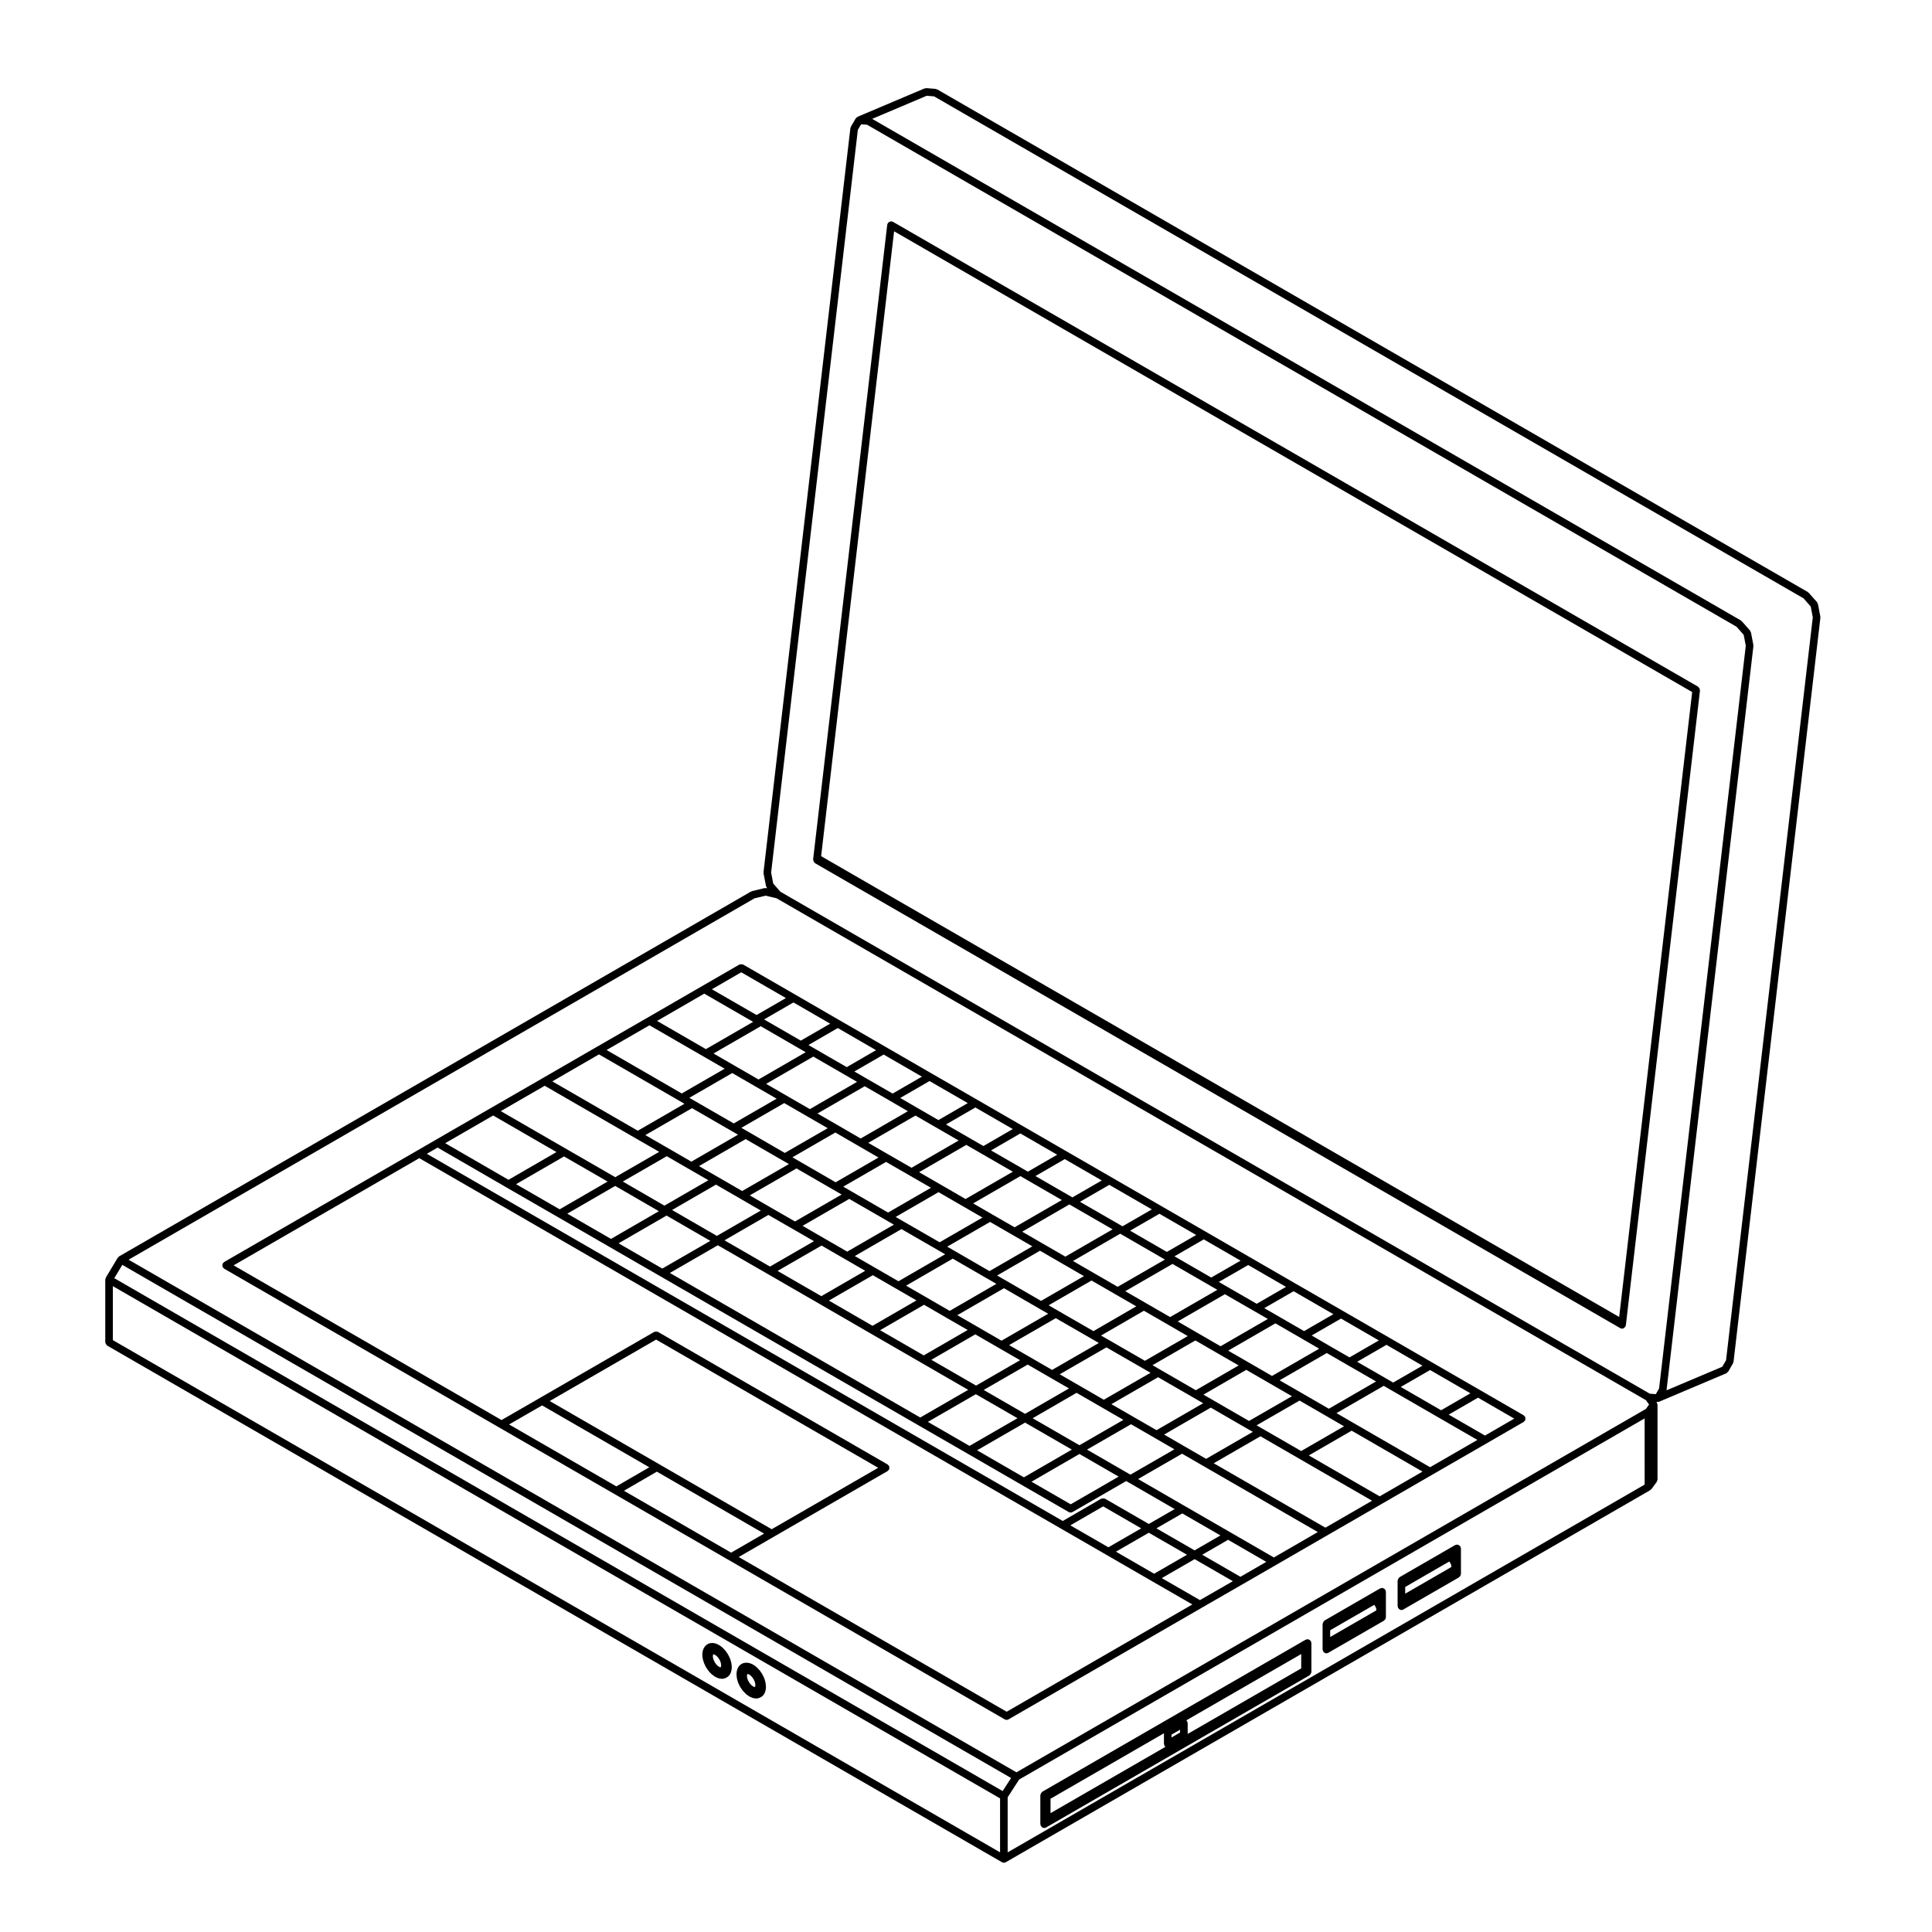
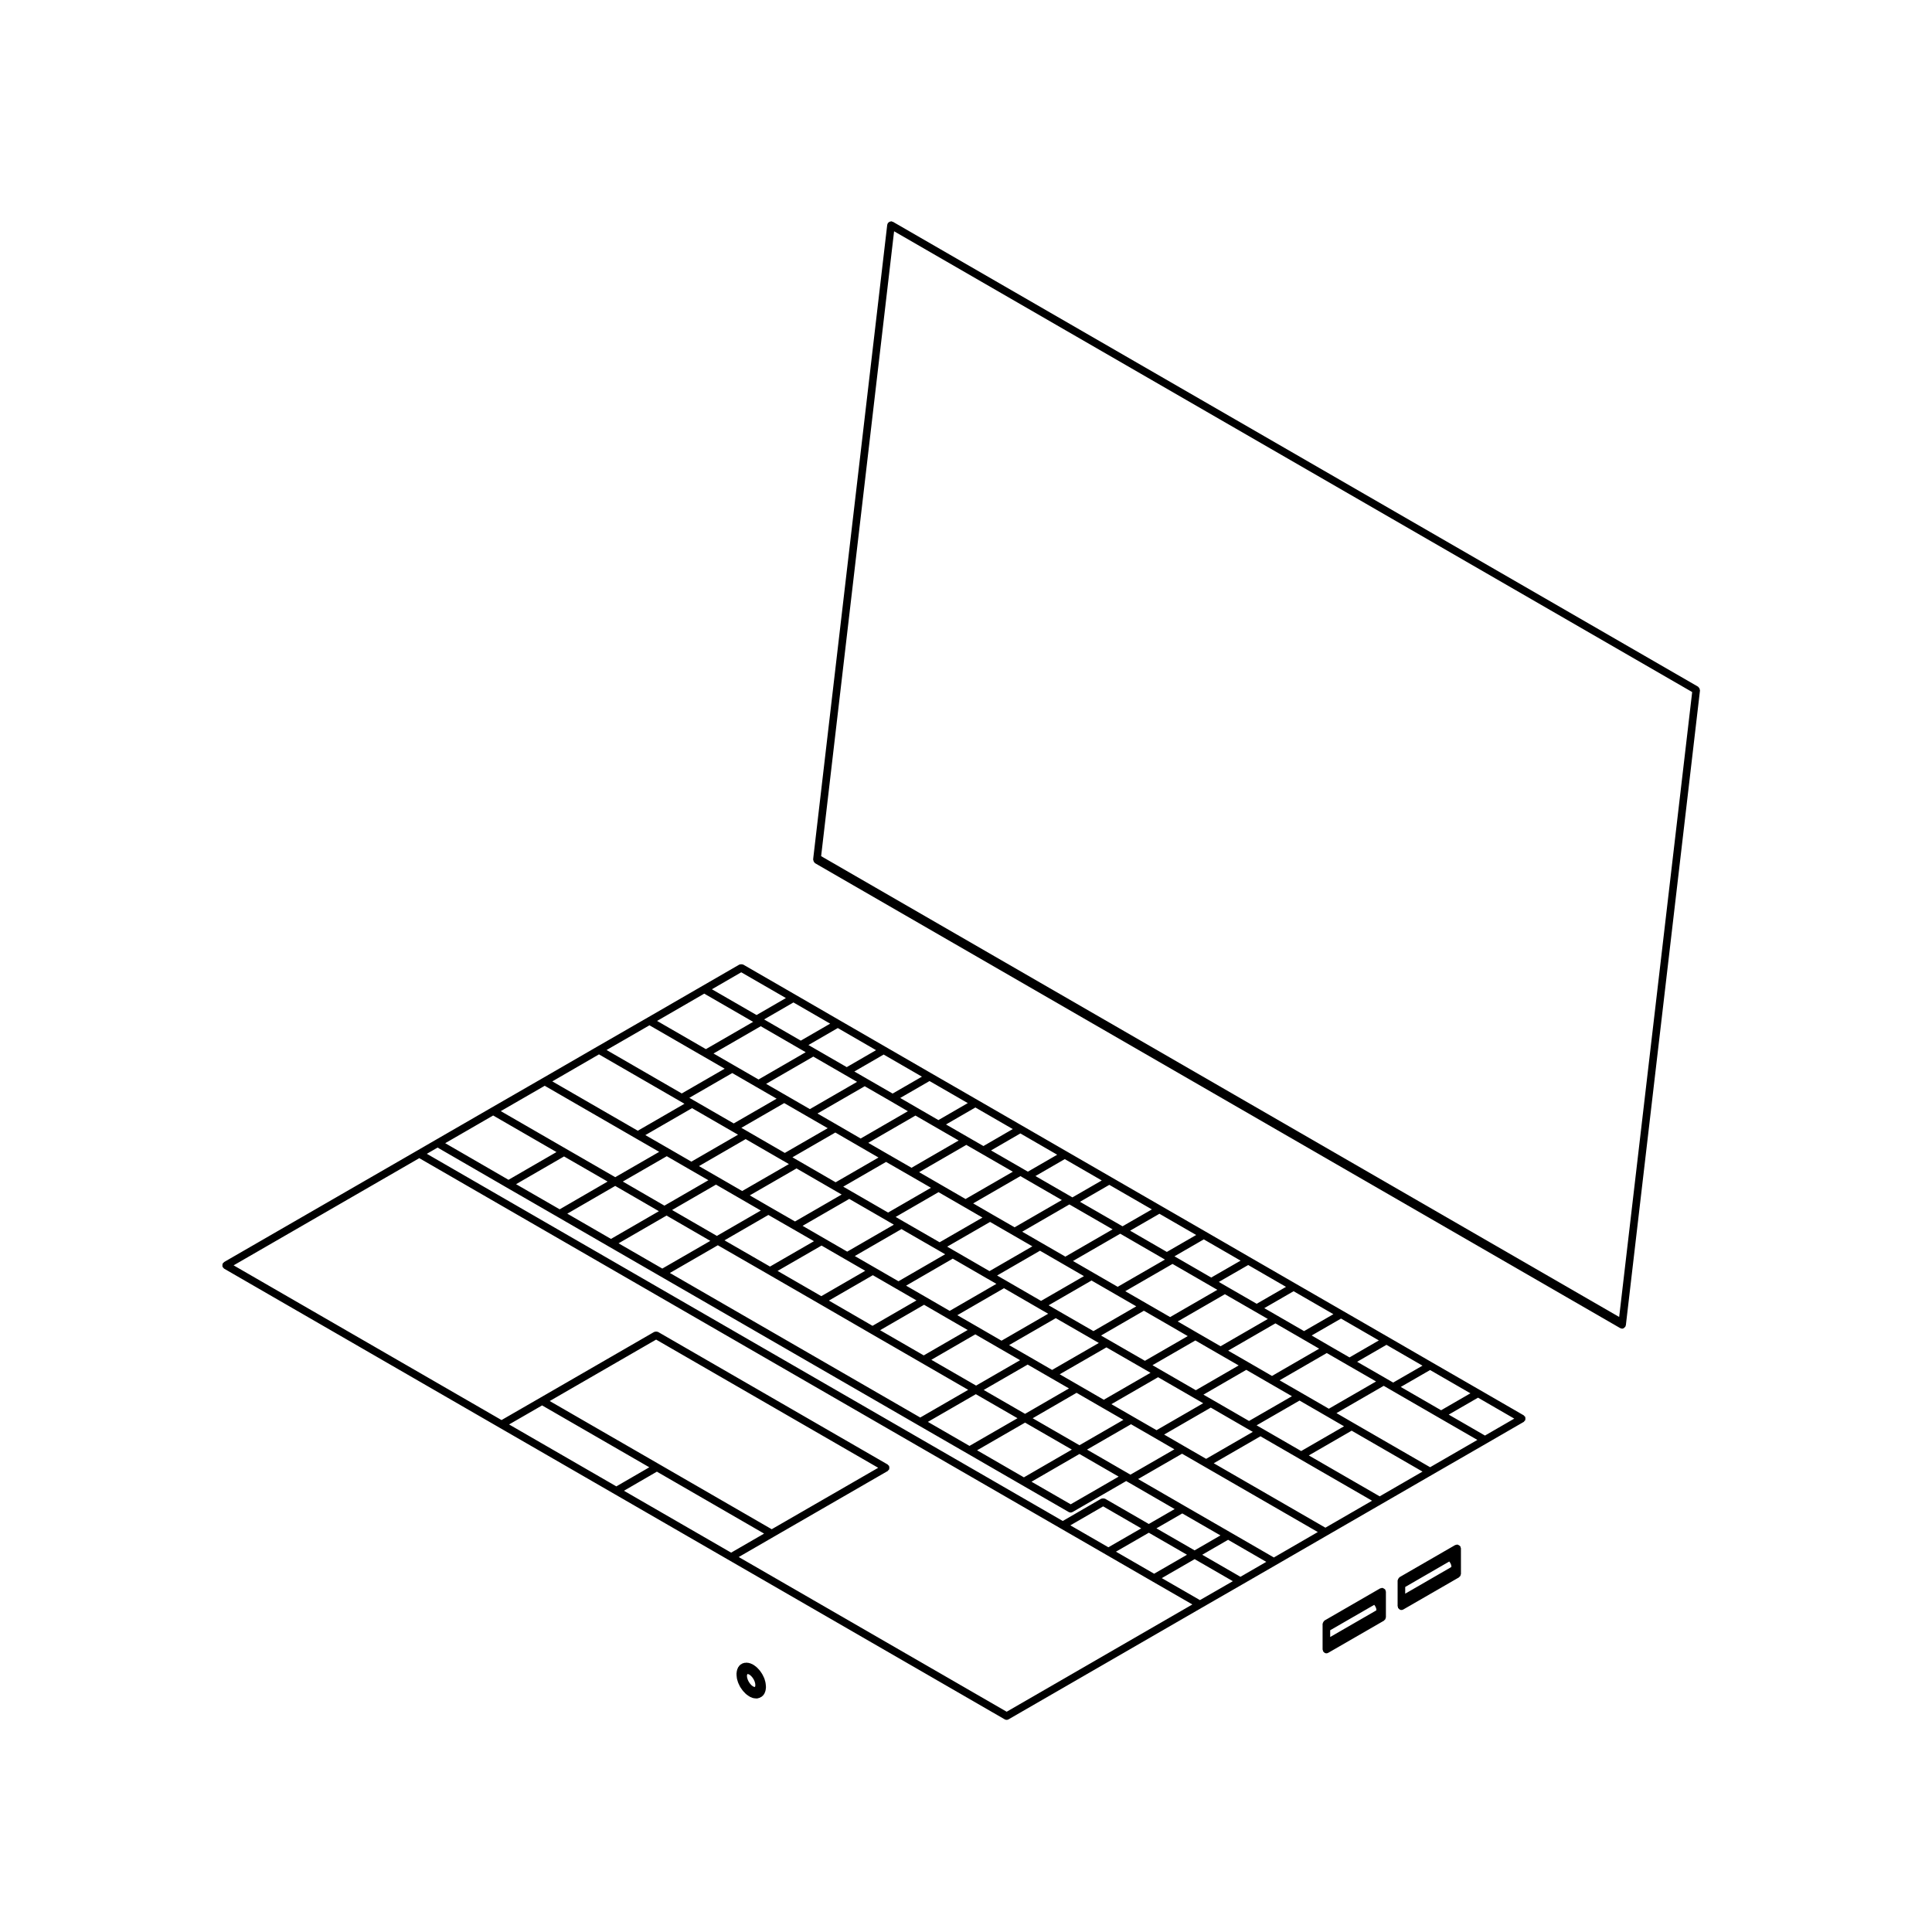
<svg xmlns="http://www.w3.org/2000/svg" fill="#000000" width="800px" height="800px" version="1.1" viewBox="144 144 512 512">
  <g>
-     <path d="m419.84 627.93c0.02 0.035 0.07 0.023 0.098 0.055 0.18 0.258 0.438 0.453 0.777 0.453 0.172 0 0.344-0.047 0.508-0.137l69.805-40.316c0.047-0.023 0.051-0.082 0.086-0.105 0.105-0.086 0.16-0.18 0.23-0.301 0.066-0.109 0.121-0.207 0.137-0.336 0.012-0.051 0.055-0.082 0.055-0.125v-7.719c0-0.098-0.074-0.156-0.105-0.246-0.02-0.086 0.016-0.176-0.031-0.258-0.031-0.047-0.082-0.047-0.105-0.086-0.086-0.105-0.176-0.16-0.297-0.227-0.117-0.07-0.215-0.125-0.344-0.141-0.051-0.012-0.082-0.055-0.125-0.055-0.102 0-0.156 0.082-0.246 0.105-0.09 0.023-0.176-0.012-0.258 0.035l-69.82 40.309c-0.039 0.023-0.039 0.082-0.082 0.105-0.105 0.086-0.156 0.18-0.227 0.301-0.07 0.109-0.125 0.207-0.145 0.336 0 0.051-0.051 0.082-0.051 0.125v7.723c0 0.098 0.082 0.156 0.102 0.246 0.023 0.086-0.012 0.18 0.039 0.258zm68.996-45.594v3.805l-30.086 17.371v-2.871c0-0.102-0.074-0.156-0.105-0.246-0.02-0.09 0.012-0.176-0.035-0.262-0.023-0.047-0.074-0.047-0.105-0.082-0.039-0.055-0.059-0.105-0.105-0.152zm-34.367 21.363 2.258-1.309v0.75l-2.258 1.305zm-32.074 16.988 30.062-17.352v2.852c0 0.098 0.082 0.156 0.102 0.246 0.023 0.086-0.012 0.172 0.039 0.258 0.02 0.035 0.07 0.023 0.098 0.055 0.051 0.07 0.082 0.133 0.141 0.191l-30.434 17.566-0.004-3.816z" />
-     <path d="m330.21 583.48c0.004 0.035 0.039 0.055 0.051 0.09 0.004 0.035-0.02 0.066-0.012 0.098l0.297 0.984c0.012 0.031 0.039 0.039 0.051 0.07 0.012 0.023-0.012 0.047 0 0.07l0.453 0.953c0.016 0.035 0.051 0.051 0.07 0.082 0.012 0.02 0 0.047 0.012 0.066l0.609 0.887c0.02 0.023 0.051 0.016 0.07 0.035 0.02 0.031 0.012 0.07 0.035 0.098l0.707 0.734c0.02 0.023 0.059 0.016 0.082 0.035 0.023 0.02 0.02 0.055 0.051 0.074l0.734 0.551c0.039 0.031 0.09 0.023 0.137 0.047 0.031 0.02 0.035 0.059 0.07 0.074l0.762 0.324c0.082 0.035 0.16 0.039 0.242 0.051 0.02 0.004 0.031 0.031 0.051 0.031l0.691 0.07c0.039 0 0.07 0.004 0.105 0.004 0.105 0 0.211-0.016 0.312-0.051l0.609-0.195c0.07-0.023 0.09-0.098 0.145-0.125 0.07-0.039 0.152-0.031 0.215-0.086l0.465-0.422c0.039-0.031 0.031-0.086 0.059-0.117 0.066-0.082 0.145-0.125 0.191-0.227l0.281-0.645c0.02-0.047-0.012-0.09 0-0.133 0.02-0.051 0.07-0.082 0.074-0.133l0.109-0.805c0.012-0.051-0.035-0.086-0.035-0.133 0.004-0.047 0.047-0.082 0.035-0.125l-0.105-0.926c-0.004-0.031-0.039-0.047-0.047-0.074-0.004-0.031 0.016-0.055 0.012-0.086l-0.281-0.973c-0.012-0.031-0.051-0.039-0.059-0.074-0.012-0.031 0.012-0.059-0.004-0.09l-0.469-0.953c-0.012-0.023-0.047-0.031-0.059-0.051-0.012-0.023 0-0.055-0.016-0.082l-0.605-0.887c-0.02-0.023-0.051-0.023-0.07-0.051-0.02-0.02-0.012-0.051-0.031-0.07l-0.691-0.734c-0.02-0.023-0.059-0.02-0.09-0.039-0.031-0.023-0.023-0.07-0.055-0.09l-0.762-0.551c-0.035-0.023-0.082-0.004-0.105-0.023-0.035-0.02-0.039-0.066-0.082-0.082l-0.734-0.324c-0.051-0.023-0.102 0.012-0.156-0.004s-0.09-0.074-0.145-0.082l-0.707-0.07c-0.066 0-0.109 0.051-0.176 0.059-0.074 0.004-0.137-0.039-0.211-0.02l-0.609 0.18c-0.086 0.023-0.117 0.109-0.188 0.156-0.074 0.039-0.168 0.031-0.227 0.09l-0.449 0.438c-0.047 0.047-0.035 0.117-0.074 0.168-0.039 0.055-0.105 0.07-0.137 0.125l-0.297 0.637c-0.02 0.055 0.012 0.105-0.004 0.16s-0.074 0.086-0.086 0.141l-0.102 0.816c0 0.047 0.035 0.074 0.035 0.109 0 0.047-0.035 0.074-0.035 0.109zm2.746-0.895 0.059-0.145 0.02-0.016 0.031-0.012 0.133 0.016 0.316 0.141 0.371 0.266 0.414 0.43 0.332 0.492 0.273 0.562 0.16 0.559 0.055 0.469-0.039 0.316-0.066 0.137-0.008 0.027-0.051 0.016-0.137-0.012-0.297-0.133-0.383-0.281-0.398-0.43-0.336-0.504-0.277-0.562-0.168-0.555-0.051-0.438z" />
    <path d="m339.27 588.71c0 0.035 0.035 0.055 0.039 0.086 0.012 0.035-0.016 0.059-0.012 0.09l0.289 0.969c0.012 0.035 0.039 0.051 0.051 0.082 0.012 0.023-0.004 0.055 0.012 0.082l0.465 0.973c0.02 0.035 0.051 0.047 0.07 0.074 0.012 0.02 0 0.047 0.016 0.066l0.605 0.871c0.016 0.02 0.051 0.016 0.066 0.035 0.016 0.023 0.004 0.055 0.031 0.082l0.707 0.746c0.02 0.023 0.059 0.016 0.09 0.039 0.02 0.02 0.02 0.066 0.051 0.086l0.746 0.543c0.039 0.031 0.09 0.02 0.137 0.047 0.031 0.02 0.039 0.066 0.082 0.082l0.746 0.309c0.074 0.031 0.152 0.035 0.227 0.047 0.02 0.004 0.031 0.023 0.051 0.023l0.699 0.074c0.039 0 0.07 0.004 0.105 0.004h0.004c0.098 0 0.195-0.016 0.297-0.047l0.598-0.188c0.074-0.023 0.098-0.102 0.156-0.133 0.074-0.039 0.156-0.031 0.223-0.086l0.465-0.418c0.035-0.035 0.023-0.086 0.055-0.117 0.066-0.082 0.152-0.133 0.191-0.227l0.281-0.645c0.02-0.047-0.012-0.098 0.004-0.141 0.012-0.051 0.066-0.086 0.07-0.137l0.102-0.801c0.012-0.047-0.031-0.074-0.031-0.117 0-0.039 0.039-0.07 0.031-0.109l-0.102-0.934c0-0.031-0.035-0.047-0.039-0.074-0.012-0.035 0.02-0.059 0.012-0.098l-0.281-0.988c-0.012-0.031-0.047-0.039-0.055-0.07-0.012-0.035 0.012-0.066-0.012-0.098l-0.465-0.953c-0.012-0.023-0.047-0.031-0.059-0.055-0.016-0.023 0-0.055-0.02-0.082l-0.598-0.871c-0.016-0.023-0.051-0.02-0.066-0.047-0.02-0.02-0.012-0.055-0.031-0.074l-0.707-0.746c-0.02-0.023-0.059-0.016-0.09-0.039-0.023-0.023-0.02-0.066-0.051-0.086l-0.746-0.543c-0.039-0.023-0.086-0.012-0.117-0.031-0.039-0.023-0.051-0.074-0.09-0.09l-0.746-0.312c-0.051-0.02-0.102 0.012-0.152 0-0.055-0.016-0.086-0.07-0.137-0.074l-0.707-0.07c-0.07 0-0.109 0.051-0.176 0.059-0.07 0.004-0.133-0.047-0.207-0.023l-0.598 0.176c-0.086 0.023-0.117 0.105-0.188 0.145-0.07 0.035-0.145 0.02-0.207 0.074l-0.473 0.422c-0.059 0.055-0.051 0.137-0.09 0.195-0.051 0.066-0.125 0.082-0.156 0.152l-0.281 0.648c-0.023 0.051 0.012 0.102-0.004 0.145-0.012 0.051-0.066 0.074-0.07 0.125l-0.102 0.801c-0.012 0.047 0.031 0.074 0.031 0.117 0 0.039-0.039 0.07-0.031 0.109zm2.727-0.906 0.059-0.133 0.023-0.02 0.039-0.016 0.141 0.02 0.312 0.121 0.371 0.281 0.387 0.406 0.363 0.523 0.273 0.57 0.156 0.523 0.051 0.492-0.039 0.332-0.059 0.125-0.02 0.02-0.035 0.012-0.141-0.02-0.312-0.121-0.379-0.281-0.402-0.43-0.348-0.504-0.273-0.562-0.168-0.555-0.051-0.469z" />
-     <path d="m626.41 307.39-0.637-3.316c-0.016-0.102-0.105-0.137-0.141-0.223-0.035-0.086-0.023-0.18-0.09-0.262l-2.207-2.488c-0.039-0.039-0.102-0.035-0.145-0.07-0.047-0.039-0.051-0.105-0.102-0.137l-230.73-133.21c-0.074-0.039-0.152-0.004-0.227-0.031-0.074-0.02-0.117-0.09-0.195-0.102l-2.449-0.195c-0.082 0-0.137 0.059-0.215 0.074-0.09 0.016-0.172-0.035-0.258 0.004l-17.754 7.516c-0.047 0.02-0.055 0.07-0.098 0.098-0.105 0.066-0.18 0.125-0.258 0.23-0.039 0.039-0.102 0.039-0.125 0.09l-1.289 2.207c-0.039 0.07-0.012 0.137-0.031 0.207-0.023 0.07-0.102 0.105-0.105 0.188l-23.023 197.21c-0.004 0.059 0.047 0.102 0.051 0.152 0 0.059-0.047 0.105-0.035 0.156l0.648 3.324c0.023 0.105 0.109 0.176 0.16 0.277 0.039 0.059 0.02 0.137 0.07 0.191l0.105 0.121-0.23-0.051c-0.086-0.02-0.152 0.035-0.23 0.039-0.086-0.004-0.156-0.059-0.238-0.039l-3.32 0.801c-0.055 0.016-0.074 0.066-0.117 0.086-0.051 0.02-0.105-0.004-0.152 0.02l-167.49 96.703c-0.082 0.051-0.102 0.141-0.156 0.207-0.059 0.059-0.152 0.074-0.195 0.145l-0.012 0.016-3.148 5.246c-0.004 0.004 0 0.004-0.004 0.012 0 0-0.004 0-0.004 0.004-0.051 0.082-0.016 0.172-0.039 0.258-0.02 0.09-0.102 0.152-0.102 0.246v16.637c0 0.051 0.051 0.082 0.051 0.125 0.02 0.133 0.082 0.227 0.145 0.336 0.07 0.117 0.117 0.215 0.227 0.301 0.039 0.023 0.039 0.082 0.082 0.105l237.13 136.91c0.16 0.098 0.332 0.137 0.508 0.137s0.344-0.047 0.508-0.137l170.82-98.621c0.039-0.023 0.039-0.082 0.082-0.105 0.066-0.051 0.109-0.086 0.168-0.141 0.016-0.02 0.051-0.016 0.059-0.035l1.395-1.914c0.059-0.09 0.039-0.195 0.07-0.293 0.035-0.105 0.121-0.18 0.121-0.301v-19.863c0-0.031-0.031-0.051-0.035-0.082-0.004-0.105-0.059-0.176-0.102-0.277-0.031-0.074 0-0.156-0.051-0.227l-0.109-0.156 0.312 0.023c0.031 0.004 0.059 0.004 0.086 0.004 0.133 0 0.266-0.023 0.395-0.082l17.766-7.516c0.16-0.07 0.238-0.215 0.336-0.344 0.035-0.051 0.109-0.031 0.141-0.086l1.27-2.207c0.039-0.059 0.004-0.121 0.031-0.188 0.023-0.074 0.09-0.117 0.102-0.195l23.023-197.21c0.012-0.055-0.039-0.102-0.039-0.152s0.035-0.09 0.027-0.148zm-217.38 327.5-235.12-135.74v-14.309l235.12 135.75zm0.68-16.238-235.42-135.92 2.121-3.531 235.54 135.99zm170.14-81.219-168.81 97.461v-14.59l3.043-4.711 165.76-95.699zm0.328-20.051-166.81 96.301-235.29-135.85 165.86-95.758 2.941-0.711 2.922 0.691 230.41 133.02 0.812 1.152zm3.492-5.394-0.863 1.477-1.602-0.125-230.39-133.02-1.898-2.168-0.562-2.898 22.984-196.84 0.867-1.477 1.586 0.125 230.4 133.02 1.906 2.156 0.555 2.891zm17.754-7.519-0.992 1.727-14.801 6.262c0-0.016 0.016-0.02 0.02-0.035l23.023-197.21c0.004-0.059-0.047-0.102-0.051-0.156 0-0.051 0.047-0.098 0.035-0.145l-0.637-3.324c-0.02-0.09-0.105-0.137-0.145-0.215-0.039-0.09-0.02-0.188-0.09-0.258l-2.195-2.488c-0.039-0.051-0.105-0.039-0.145-0.074-0.051-0.039-0.055-0.105-0.105-0.133l-230.21-132.92 14.445-6.117 1.969 0.156 230.4 133.02 1.91 2.16 0.551 2.891z" />
    <path d="m548.18 519.45c-0.051-0.086-0.145-0.102-0.211-0.16s-0.082-0.16-0.16-0.207l-11.613-6.711-12.699-7.324-11.562-6.688-12.047-6.953-12.566-7.246-12.035-6.949-11.758-6.801-11.75-6.781-13.285-7.668-11.809-6.82-11.777-6.801-11.914-6.879-12.152-7.008-12.16-7.027-12.152-7.023-11.738-6.793-13.844-7.992c-0.047-0.031-0.098 0-0.137-0.02-0.121-0.051-0.238-0.051-0.367-0.051-0.133 0-0.246 0-0.367 0.051-0.047 0.02-0.098-0.012-0.137 0.02l-9.789 5.656-14.523 8.395-13.375 7.707h-0.004l-14.379 8.312-13.668 7.875-14.723 8.504-4.863 2.816-51.219 29.562c-0.09 0.051-0.102 0.141-0.16 0.207-0.07 0.074-0.176 0.094-0.227 0.176-0.02 0.039 0 0.09-0.016 0.133-0.055 0.121-0.051 0.238-0.051 0.367 0 0.133-0.004 0.246 0.051 0.367 0.016 0.047-0.004 0.098 0.016 0.133 0.035 0.059 0.109 0.039 0.156 0.09 0.074 0.098 0.105 0.215 0.215 0.281l73.012 42.16 30.434 17.566 30.414 17.562 73.023 42.16c0.156 0.098 0.328 0.137 0.504 0.137s0.344-0.047 0.504-0.137l51.219-29.582 0.004-0.004 10.723-6.172 8.867-5.117 13.66-7.894 14.383-8.305 13.359-7.719 14.547-8.387 9.77-5.648c0.109-0.066 0.141-0.188 0.215-0.281 0.039-0.051 0.121-0.031 0.156-0.09 0.02-0.039 0-0.09 0.016-0.133 0.055-0.121 0.051-0.238 0.051-0.367 0-0.133 0.004-0.246-0.051-0.367-0.008-0.039 0.012-0.09-0.008-0.133zm-14.504-6.207-7.769 4.488-10.695-6.176 7.777-4.481zm-12.699-7.328-7.777 4.481-1.996-1.16s0-0.004-0.004-0.004l-7.547-4.344 7.773-4.492zm-213.94-47.633 11.578 6.699-12.699 7.344-11.578-6.691zm-14.715 6.199-11.559-6.66 12.715-7.352 11.543 6.656zm92.273-25.996-12.504 7.231-6.219-3.606-5.234-3.019 12.523-7.227 6.879 3.965v0.004zm54.258 31.305-12.52 7.231-11.438-6.606 12.504-7.227 0.277 0.16h0.012v0.004zm54.742 31.625-12.504 7.227-6.309-3.652-5.305-3.055 12.523-7.231 7.074 4.086v0.004zm-55.066 14.703 12.375-7.141 9.5 5.481 2.453 1.414-12.363 7.141-6.258-3.602v-0.004zm-69.465-54.395 9.785 5.648 2.035 1.184-12.367 7.141-6.297-3.641-5.527-3.195zm-14.379 5.981-6.551-3.769h-0.004l-5.43-3.148 12.383-7.141 9.863 5.703 2.106 1.215zm28.215 2.016 9.598 5.531h0.004l1.969 1.145-12.367 7.152-6.297-3.637-5.281-3.047zm13.59 7.836 9.234 5.34h0.012l2.324 1.34-12.379 7.16-6.289-3.641-5.269-3.043zm13.578 7.832 9.316 5.391 2.394 1.379-12.367 7.141-6.43-3.719c-0.004 0-0.004-0.004-0.004-0.004l-5.273-3.039zm13.723 7.938 9.48 5.461 0.004 0.004 1.926 1.113-12.383 7.141-5.965-3.449h-0.004l-5.43-3.129zm13.422 7.742 9.691 5.582s0 0.004 0.004 0.004l1.988 1.152-12.379 7.144-6.707-3.879-4.977-2.871zm10.203 3.559-9.699-5.586h-0.004l-1.926-1.113 11.355-6.57 6.449 3.719 5.176 3.004zm-13.641-7.867-9.488-5.461v-0.004l-2.394-1.379 11.371-6.566 6.418 3.703 5.441 3.141zm-13.887-8.008-9.316-5.391h-0.004l-2.328-1.34 11.367-6.566 6.219 3.594 5.43 3.141zm-13.66-7.891-9.234-5.34-1.977-1.145 11.359-6.551 5.992 3.457 5.219 3.012zm-13.219-7.644-9.602-5.527v-0.004l-2.047-1.184 11.359-6.566 6.656 3.844 4.988 2.887zm-13.66-7.875-9.777-5.648-2.109-1.215 11.352-6.559 6.242 3.594c0.004 0 0.004 0 0.012 0.004l5.644 3.258zm-13.898-8.023-9.859-5.703h-0.004l-1.586-0.918 11.371-6.566 6.223 3.606 5.215 3.019zm-13.469-7.781-9.863-5.703s0-0.004-0.004-0.004l-1.648-0.945 11.359-6.555 6.293 3.633 5.234 3.019zm-10.371-3.664 9.863 5.703h0.012l1.582 0.918-12.383 7.141-6.438-3.719-5.012-2.887zm-1.434 15.781 5.441 3.152-11.637 6.723-11.875-6.867 11.637-6.727zm7.449 4.32 6.555 3.769s0.012 0 0.012 0.004l5.516 3.184-11.652 6.723-12.066-6.953zm14.09 8.113 6.297 3.641 5.281 3.047-11.637 6.723-11.594-6.691zm13.594 7.856 6.297 3.637 5.269 3.043-11.648 6.734-11.562-6.691zm13.578 7.836 6.281 3.641c0.004 0 0.004 0.004 0.004 0.004l5.273 3.039-11.645 6.731-11.566-6.676zm13.578 7.84 6.434 3.719 5.43 3.129-11.656 6.731-11.855-6.84zm13.879 8.008 5.969 3.449 4.977 2.871-11.637 6.734-10.969-6.328zm12.957 7.484 6.707 3.879 5.707 3.289-11.652 6.723-12.395-7.152zm31.605-0.688-9.496-5.481-1.988-1.152 11.359-6.555 6.176 3.566 5.305 3.055zm6.559-11.652-6.176-3.566-5.184-3.004 12.508-7.219 7.914 4.559 3.461 1.996zm-13.371-7.731-6.445-3.719-5.441-3.141 12.52-7.227 9.75 5.633 2.125 1.23zm-13.898-8.02-6.414-3.703-5.43-3.141 12.52-7.227 0.105 0.059s0.004 0 0.012 0.004l11.73 6.785zm-27.316-15.77-5.992-3.449v-0.004l-4.992-2.887 12.52-7.231 1.465 0.852h0.004l9.512 5.492zm-13-7.5-6.648-3.844-5.656-3.269 12.504-7.227 4.039 2.324 0.004 0.004 8.289 4.781zm-14.32-8.277-6.242-3.594h-0.004l-5.211-3.012 12.504-7.231 5.57 3.219 5.879 3.391zm-26.938-15.547-6.293-3.633-5.301-3.059 12.504-7.227 8.34 4.816s0 0.004 0.004 0.004l3.258 1.875zm-13.602-7.852-6.465-3.727-5.473-3.16 12.523-7.227 10.105 5.844 1.809 1.043zm-0.504 2.031 5.297 3.059-11.371 6.559-10.543-6.086-1.215-0.707 11.371-6.559zm-17.121 5.566 10.539 6.086s0 0.004 0.004 0.004l1.648 0.945-12.367 7.144-6.012-3.477-6.184-3.562zm-0.68 16.215 5.012 2.887-11.648 6.734-11.027-6.387 11.648-6.715zm-6.074 12.25 11.598 6.707-12.723 7.34-11.594-6.691zm13.59 7.871 13.316 7.664v0.004l13.609 7.856 13.566 7.856 13.578 7.84 12.281 7.094-12.707 7.336-66.352-38.309zm68.375 39.469 11.039 6.367-12.723 7.336-11.027-6.367zm13.047 7.531 12.395 7.152-12.707 7.352-12.41-7.168zm14.41 8.312 10.387 6-12.707 7.336-10.387-5.984zm2.008-1.16 11.656-6.723 6.246 3.602s0 0.004 0.004 0.004l5.246 3.043-11.648 6.715-0.629-0.359zm20.43-3.988 12.367-7.141 9.621 5.562h0.012l1.508 0.871-12.375 7.144-5.879-3.391-0.004-0.004zm22.5-3.602-9.629-5.562-2.453-1.414 11.355-6.57 6.312 3.652 5.789 3.336zm13.387-5.406 7.262 4.195 4.527 2.625-11.355 6.559-10.297-5.945-1.516-0.871zm0.504-2.031-5.789-3.336 12.504-7.227 5.516 3.184s0 0.004 0.004 0.004l7.543 4.344-12.516 7.227zm20.516-13.906-7.777 4.5-5.516-3.18v-0.004l-4.516-2.625 7.785-4.484zm-12.047-6.953-7.773 4.484-7.082-4.09-3.461-1.996 7.769-4.484zm-12.559-7.242-7.769 4.484-7.91-4.559-2.125-1.23 7.785-4.481zm-12.035-6.949-7.789 4.481-9.734-5.629 7.769-4.488zm-11.766-6.801-7.777 4.492-9.738-5.633 7.773-4.481zm-11.746-6.777-7.773 4.473-0.102-0.059h-0.012l-11.168-6.43 7.777-4.492zm-13.281-7.672-7.777 4.488-0.277-0.16h-0.004v-0.004l-9.516-5.492 7.777-4.492zm-11.809-6.82-7.773 4.492-1.465-0.852-8.293-4.781 7.769-4.5zm-11.777-6.801-7.769 4.5-4.039-2.324-0.004-0.004-5.879-3.391 7.785-4.5zm-11.918-6.879-7.785 4.5-5.566-3.219-4.555-2.644 7.769-4.481zm-12.152-7.008-7.769 4.481-6.879-3.969c-0.004 0-0.004-0.004-0.004-0.004l-3.258-1.875 7.766-4.492zm-12.16-7.023-7.769 4.5-8.34-4.816-1.809-1.043 7.777-4.5zm-12.16-7.023-7.785 4.5-9.723-5.621 7.777-4.5zm-23.566-13.613 11.836 6.828-7.777 4.5-11.836-6.828zm-9.801 5.66 12.957 7.477-12.52 7.227-12.941-7.473zm-14.52 8.387 14.453 8.344 5.477 3.16-11.371 6.559-19.926-11.512zm-13.379 7.707 21.438 12.383 1.215 0.707-12.367 7.144-22.652-13.078zm-14.379 8.32 24.156 13.949 6.184 3.562-11.648 6.715-13.047-7.527-17.289-9.98zm-13.664 7.875 16.781 9.691-12.715 7.352-16.773-9.703zm-14.723 8.504 18.277 10.574 13.566 7.824 13.586 7.856 13.609 7.856 68.355 39.469 13.047 7.527 14.414 8.328 12.398 7.148c0.16 0.098 0.332 0.137 0.508 0.137s0.344-0.047 0.508-0.137l14.211-8.207 0.625 0.359h0.012l12.211 7.062-6.852 3.953-11.598-6.699c-0.051-0.023-0.098 0-0.137-0.02-0.125-0.051-0.238-0.051-0.371-0.051-0.133 0-0.242 0-0.363 0.051-0.047 0.02-0.098-0.004-0.137 0.02l-10.195 5.906-168.53-97.305zm188.48 102.07 10.117 5.836-8.711 5.027-10.117-5.844zm-10.719 3.856-10.078-5.812 8.695-5.031 10.09 5.828zm12.734-5.019 6.852-3.953 10.117 5.828-6.852 3.961zm-171.55-27.531 8.75-5.047 28.41 16.398-8.734 5.059zm10.766-6.207 28.199-16.281 58.852 33.973-28.219 16.281-29.918-17.285zm19.668 23.777 8.734-5.059 28.41 16.414-8.734 5.047zm101.43 58.562-71.008-41 9.238-5.34 30.23-17.445c0.109-0.066 0.141-0.188 0.215-0.281 0.047-0.051 0.121-0.031 0.156-0.09 0.02-0.039 0-0.09 0.016-0.133 0.055-0.121 0.051-0.238 0.051-0.367 0-0.133 0.004-0.246-0.051-0.367-0.016-0.047 0.004-0.098-0.016-0.133-0.051-0.082-0.145-0.102-0.207-0.156-0.07-0.07-0.082-0.16-0.168-0.211l-60.859-35.137c-0.039-0.023-0.09 0-0.133-0.02-0.121-0.051-0.23-0.051-0.367-0.051-0.137 0-0.246 0-0.371 0.051-0.039 0.02-0.09-0.004-0.125 0.02l-30.207 17.445-10.262 5.918-71-41 49.207-28.406 170.04 98.168 12.09 6.977 12.121 7.008 10.621 6.121zm51.219-29.582-10.117-5.828 8.711-5.027 10.121 5.844zm10.727-6.176-10.121-5.844 6.852-3.961 10.121 5.848zm8.863-5.121-11.633-6.723-12.121-6.992-12.227-7.07 11.648-6.715 35.98 20.762zm13.656-7.894-29.59-17.078 12.379-7.144 10.293 5.945 19.285 11.133zm14.383-8.305-18.781-10.844 11.355-6.559 18.781 10.844zm13.367-7.719-20.289-11.715-4.527-2.625 12.523-7.231 2 1.16 12.699 7.336 10.117 5.84zm14.539-8.391-9.609-5.551 7.769-4.488 9.602 5.551z" />
    <path d="m594.36 326.43c-0.059-0.117-0.121-0.207-0.223-0.293-0.051-0.047-0.059-0.121-0.117-0.152l-213.39-123.21c-0.07-0.039-0.137-0.012-0.207-0.031-0.07-0.02-0.105-0.098-0.18-0.102-0.074-0.012-0.121 0.047-0.191 0.051-0.125 0.012-0.227 0.039-0.332 0.098-0.133 0.066-0.227 0.125-0.316 0.242-0.047 0.051-0.109 0.055-0.141 0.105-0.039 0.07-0.012 0.137-0.031 0.207-0.023 0.07-0.09 0.105-0.102 0.188l-19.594 167.78c0 0.012 0.004 0.016 0.004 0.023 0 0.012-0.012 0.012-0.012 0.02l-0.035 0.453c-0.004 0.059 0.051 0.102 0.055 0.156 0.012 0.137 0.055 0.238 0.109 0.359 0.066 0.117 0.121 0.207 0.227 0.293 0.047 0.039 0.051 0.105 0.105 0.137l213.38 123.21c0.098 0.055 0.195 0.059 0.301 0.086 0.035 0.004 0.051 0.039 0.086 0.047 0.039 0.004 0.082 0.012 0.117 0.012 0.328 0 0.586-0.191 0.766-0.449 0.031-0.035 0.086-0.02 0.105-0.059 0.031-0.059 0-0.121 0.02-0.18 0.031-0.07 0.102-0.117 0.105-0.195l0.051-0.449v-0.004l19.594-167.79c0.012-0.07-0.047-0.117-0.051-0.188-0.008-0.141-0.035-0.242-0.102-0.367zm-21.262 166.58-211.49-122.12 19.336-165.6 211.5 122.11z" />
    <path d="m494.62 581.64c0.02 0.035 0.074 0.023 0.102 0.055 0.18 0.262 0.438 0.453 0.777 0.453 0.172 0 0.344-0.047 0.504-0.137l14.762-8.516c0.047-0.023 0.051-0.082 0.086-0.105 0.086-0.066 0.133-0.125 0.191-0.211 0.023-0.031 0.082-0.02 0.102-0.055 0.02-0.039 0-0.09 0.016-0.133 0.035-0.086 0.055-0.152 0.066-0.242 0.012-0.051 0.055-0.082 0.055-0.125v-6.82c0-0.098-0.074-0.156-0.105-0.246-0.02-0.086 0.016-0.176-0.031-0.258-0.031-0.047-0.082-0.047-0.105-0.086-0.086-0.105-0.176-0.16-0.297-0.227-0.117-0.07-0.215-0.125-0.344-0.141-0.051-0.012-0.082-0.055-0.125-0.055-0.102 0-0.156 0.082-0.246 0.105-0.09 0.023-0.176-0.012-0.258 0.035l-2.961 1.707-11.801 6.82c-0.047 0.023-0.051 0.082-0.086 0.105-0.105 0.086-0.16 0.18-0.23 0.301-0.066 0.117-0.121 0.211-0.137 0.336-0.012 0.051-0.055 0.082-0.055 0.125v6.812c0 0.098 0.074 0.156 0.105 0.246 0.008 0.082-0.027 0.172 0.016 0.254zm1.887-5.606 11.672-6.734 0.051 0.055 0.227 0.332 0.168 0.348 0.098 0.312 0.035 0.277-0.02 0.137-0.344 0.203c-0.004 0-0.004 0.004-0.004 0.004l-11.875 6.856-0.004-1.789z" />
    <path d="m514.51 570.16c0.02 0.035 0.07 0.023 0.098 0.055 0.18 0.258 0.438 0.453 0.777 0.453 0.172 0 0.344-0.047 0.508-0.137l14.762-8.516c0.039-0.023 0.039-0.082 0.082-0.105 0.082-0.066 0.133-0.125 0.191-0.211 0.023-0.031 0.074-0.02 0.098-0.055 0.031-0.039 0-0.09 0.02-0.133 0.039-0.086 0.055-0.152 0.07-0.242 0-0.051 0.051-0.082 0.051-0.125l-0.004-6.824c0-0.098-0.082-0.156-0.102-0.246-0.023-0.086 0.012-0.172-0.039-0.258-0.02-0.047-0.082-0.047-0.105-0.086-0.082-0.105-0.176-0.16-0.297-0.23-0.117-0.066-0.207-0.121-0.344-0.137-0.047-0.012-0.074-0.055-0.121-0.055-0.098 0-0.16 0.082-0.25 0.105-0.086 0.023-0.172-0.016-0.258 0.035l-2.953 1.703-11.809 6.82c-0.039 0.023-0.039 0.082-0.082 0.105-0.105 0.086-0.16 0.18-0.227 0.301-0.07 0.117-0.125 0.211-0.145 0.336-0.004 0.051-0.051 0.082-0.051 0.125v6.816c0 0.098 0.082 0.156 0.102 0.246 0.016 0.086-0.02 0.176 0.027 0.258zm1.879-5.594 11.668-6.746 0.07 0.074 0.207 0.301 0.176 0.363 0.09 0.312 0.031 0.266-0.016 0.141-0.348 0.203v0.004l-11.875 6.856 0.004-1.773z" />
  </g>
</svg>